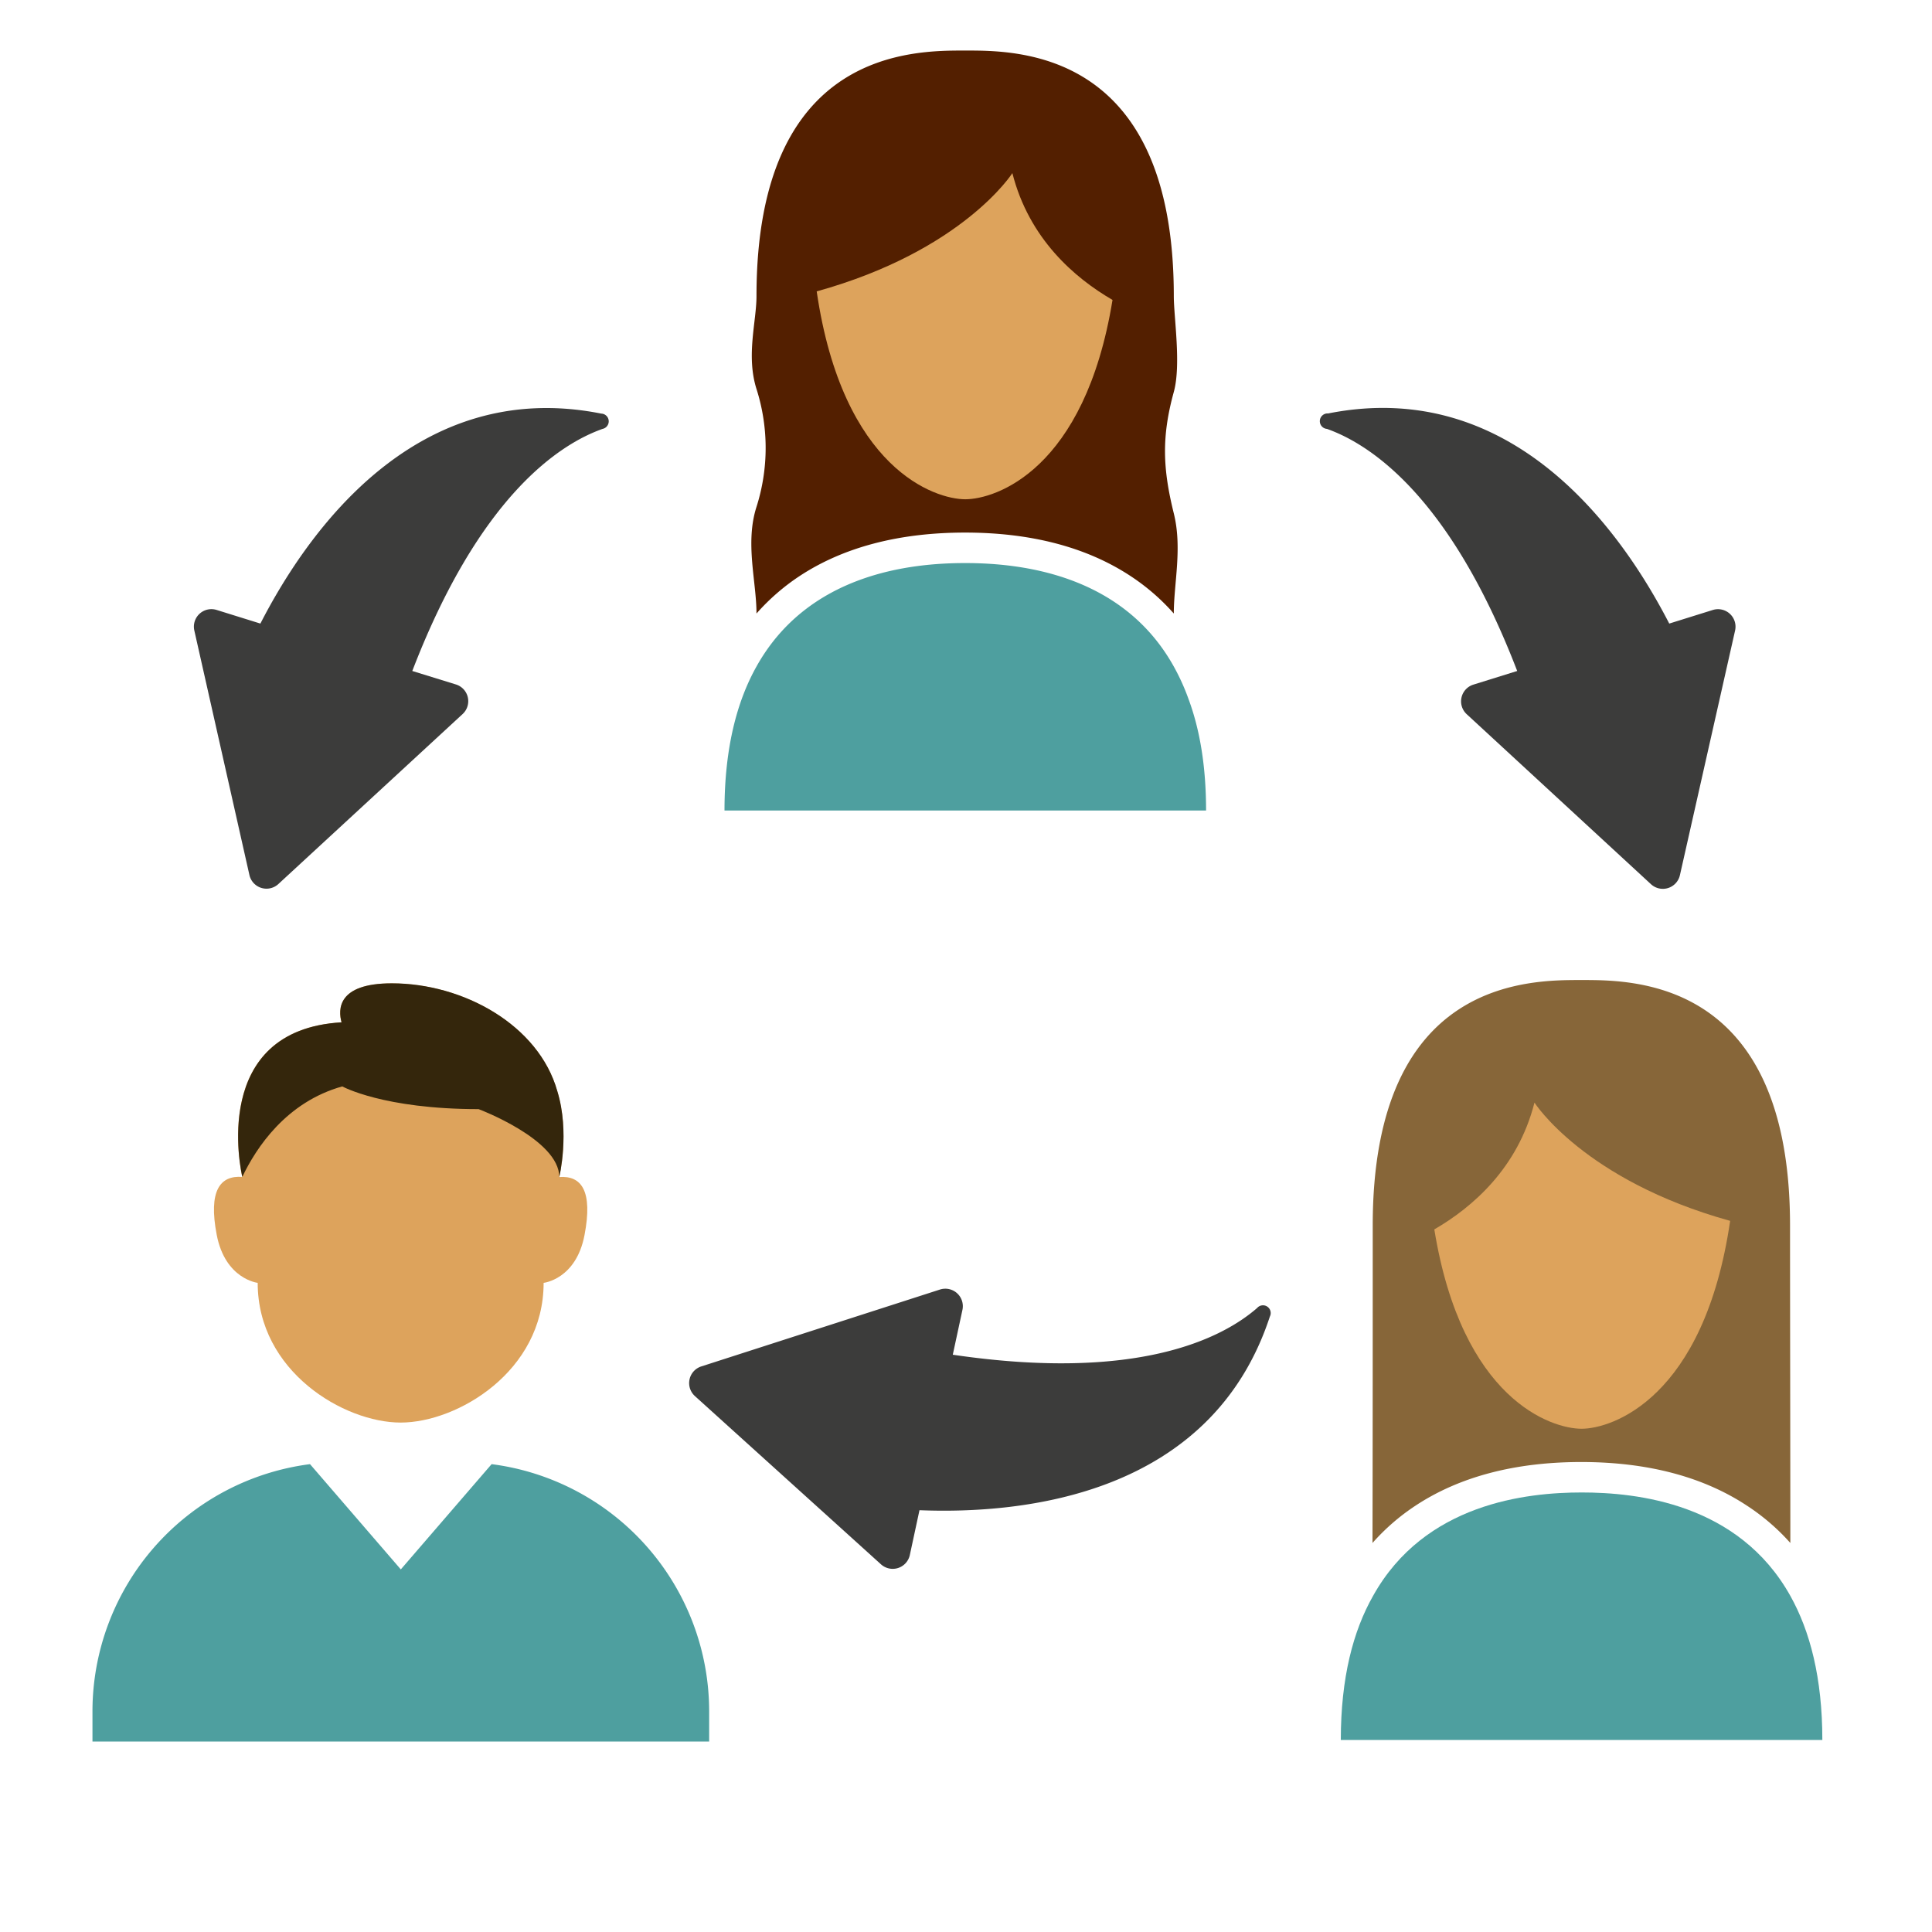
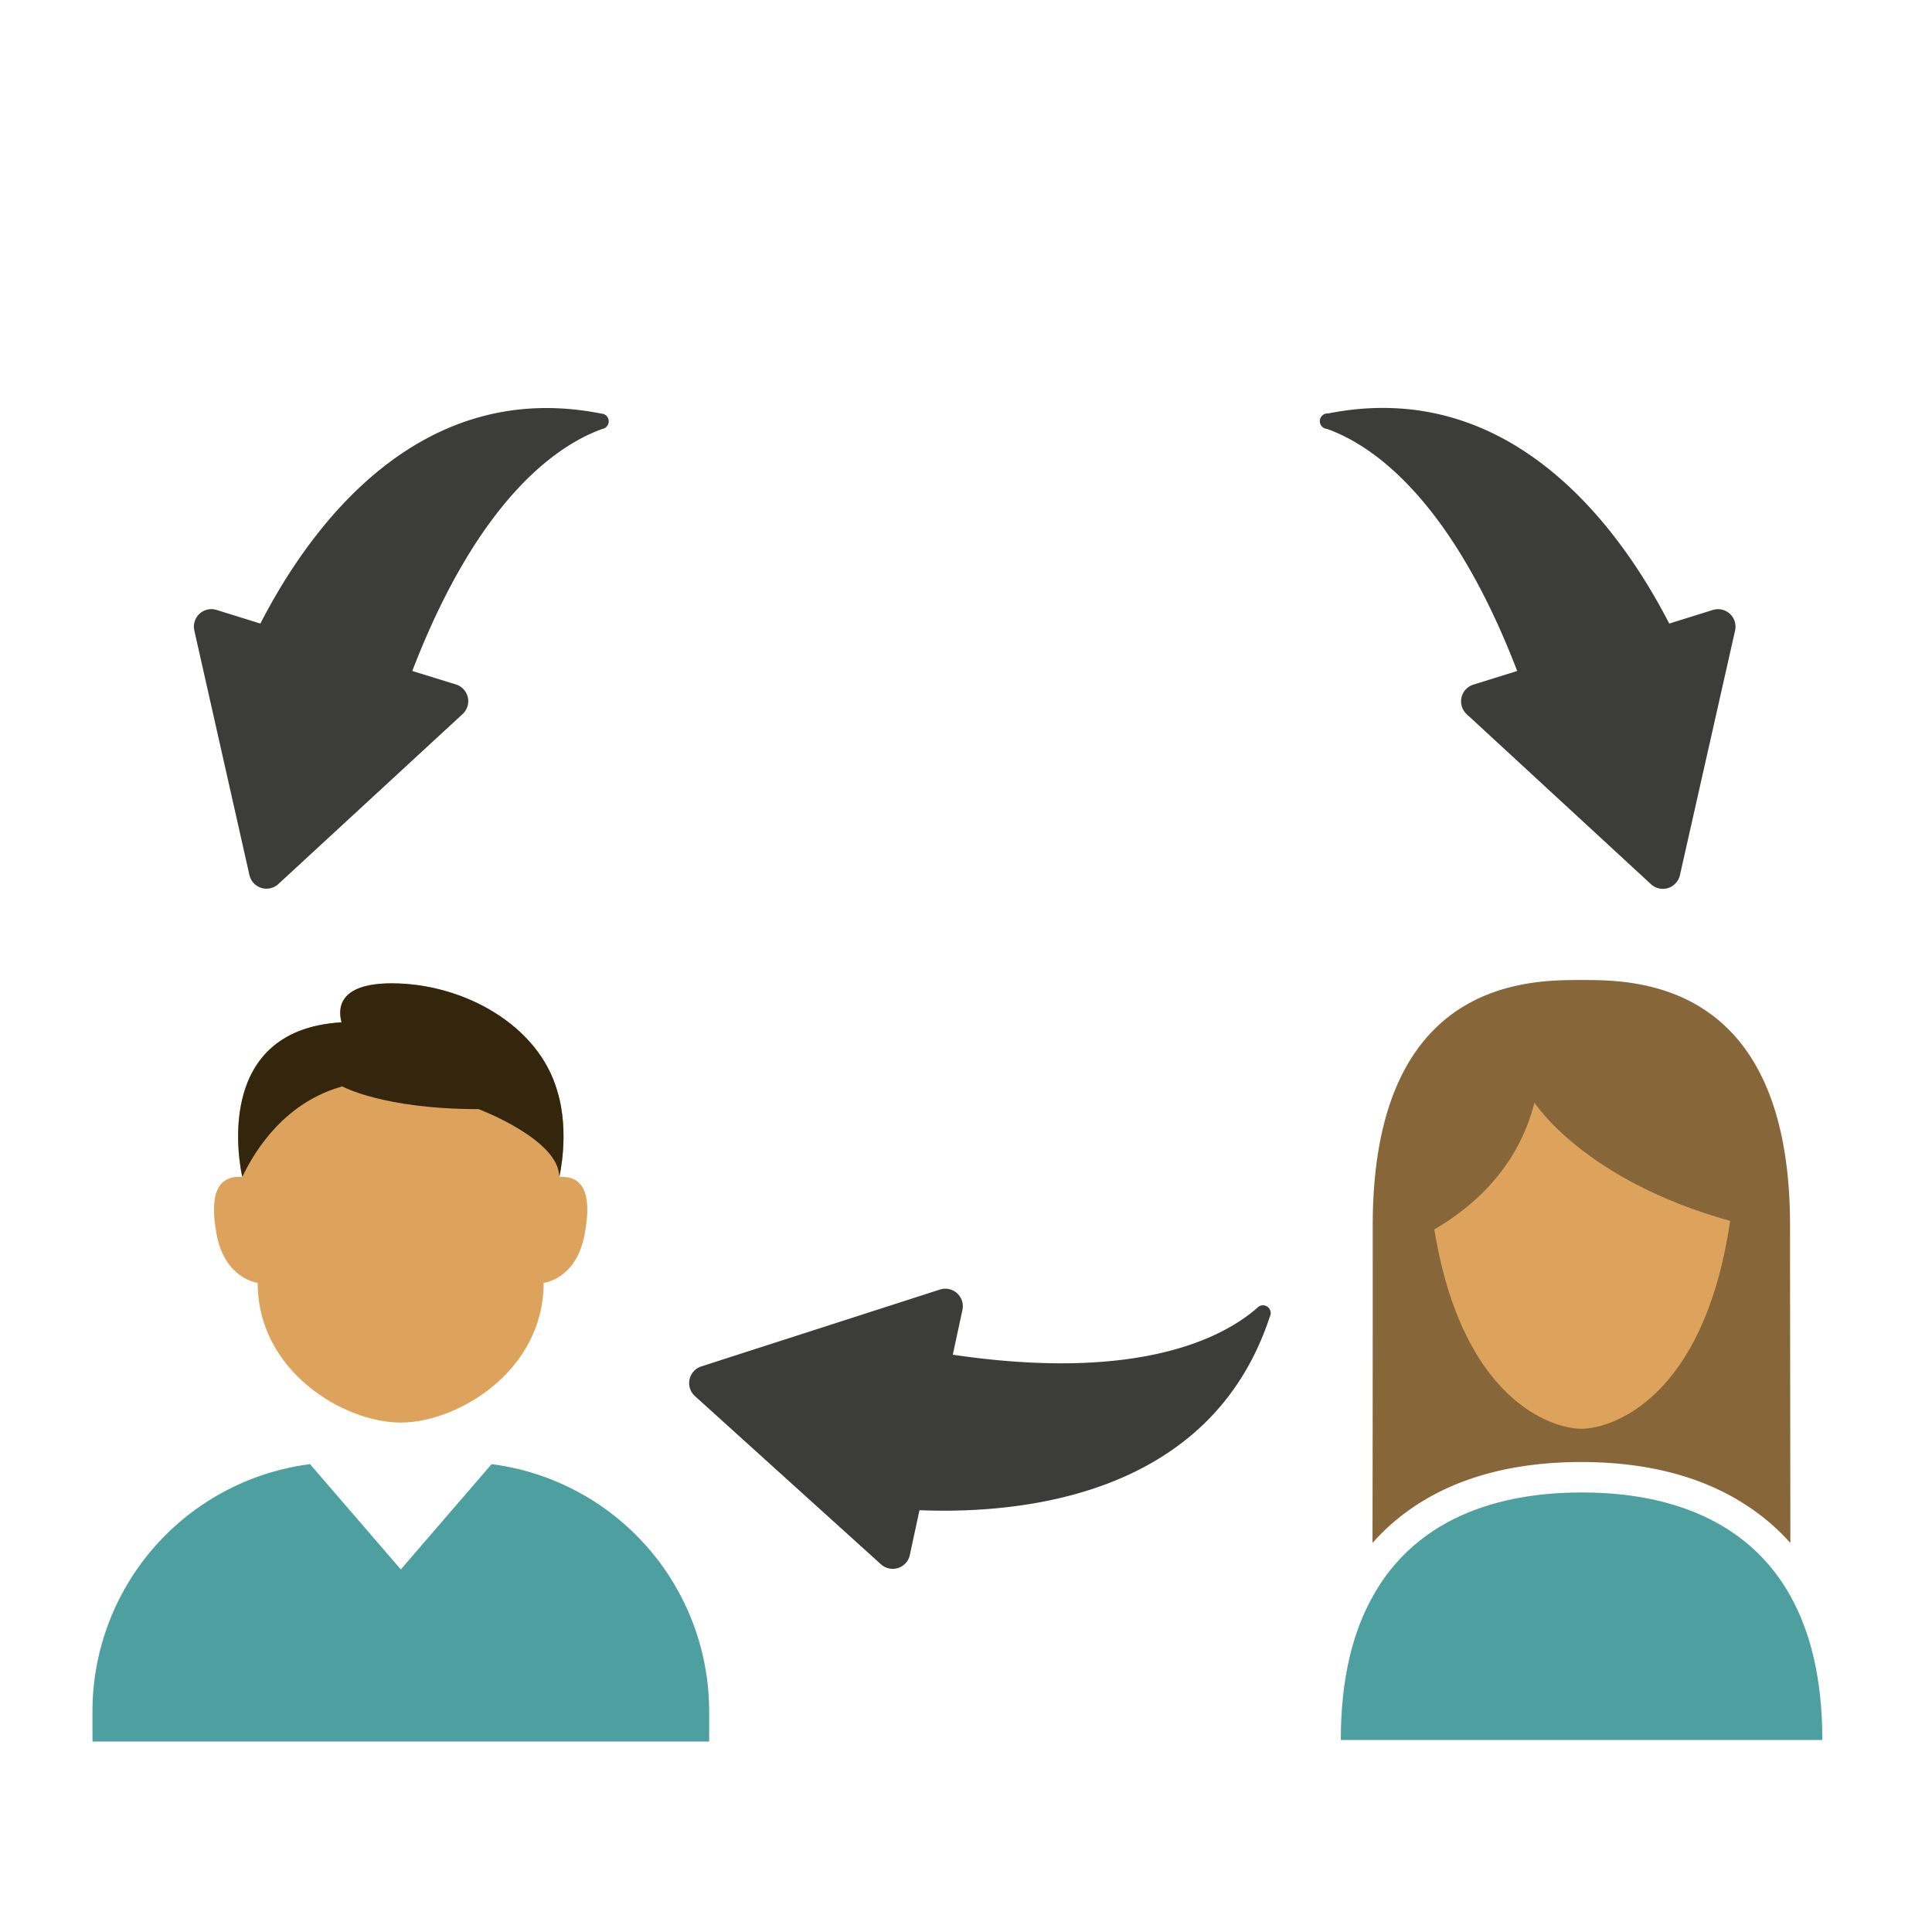
<svg xmlns="http://www.w3.org/2000/svg" id="animated-icons" viewBox="0 0 500 500">
  <defs>
    <style>.cls-1{fill:#3c3c3b;}.cls-2{fill:#4e9f9f;}.cls-3{fill:#dda35c;}.cls-4{fill:#34260c;}.cls-5{fill:#876639;}.cls-6{fill:#531f00;}</style>
  </defs>
  <title>Animated_Icons</title>
  <g id="gestion">
    <path class="cls-1" d="M155.93,111c-11.27,4-31.88,17.52-49.23,62.65L118,177.14a4.53,4.53,0,0,1,1.73,7.65l-47.69,44a4.53,4.53,0,0,1-7.49-2.33L50.29,163.17a4.53,4.53,0,0,1,5.76-5.32l11.34,3.53c12.22-23.82,40.35-63.87,88.22-54.34A2,2,0,0,1,155.93,111Z" />
    <g id="homme-gauche">
      <path id="corps" class="cls-2" d="M127.23,378.92l-23.5,27.24-23.5-27.24a64.54,64.54,0,0,0-56.3,64v7.78H183.53v-7.78A64.54,64.54,0,0,0,127.23,378.92Z" />
      <g id="visage">
        <path class="cls-3" d="M144.74,304.62s2.79-11.54-.54-22.24h0c-4.81-17.1-24.3-27.88-42.82-27.88-14.13,0-13.89,6.84-13,10.09-34.86,2-25.68,40-25.68,40-5.73-.44-8.82,3.53-6.61,15S66.69,332,66.69,332c0,22.93,22.34,36.16,37,36.16s37-13.23,37-36.16c0,0,8.38-.88,10.58-12.35S150.47,304.18,144.74,304.62Z" />
        <path class="cls-4" d="M144.74,304.62c0-9.75-20.88-17.58-20.88-17.58-24.69,0-35.28-5.88-35.28-5.88C74.08,285.22,66.32,297,62.71,304.57c-.37-1.57-8.42-38,25.69-40-.91-3.25-1.16-10.09,13-10.09,18.52,0,38,10.79,42.83,27.88h0C147.53,293.08,144.74,304.62,144.74,304.62Z" />
      </g>
    </g>
    <path class="cls-1" d="M325.34,338.51c-9,7.84-30.93,19.15-78.76,12.09l2.5-11.61a4.53,4.53,0,0,0-5.81-5.26l-61.78,19.9a4.53,4.53,0,0,0-1.65,7.67L228,404.85a4.53,4.53,0,0,0,7.46-2.4l2.5-11.61c26.75,1.07,75.46-3.75,90.68-50.12A2,2,0,0,0,325.34,338.51Z" />
    <g id="femme-droite">
      <path id="corps-2" data-name="corps" class="cls-2" d="M347,450.3H471.62c0-16.11-3.2-28.2-8.27-37.27-13.38-24-39.75-26.78-54-26.78s-40.65,2.79-54,26.76C350.2,422.08,347,434.18,347,450.3Z" />
      <g id="visage-2" data-name="visage">
        <path class="cls-5" d="M463.34,399.32c0-24.91-.08-61.66-.08-82.16,0-63.92-40.62-63.53-54-63.53s-54-.39-54,63.53c0,20.5,0,57.25-.06,82.16a55.71,55.71,0,0,1,11.12-9.65c11.35-7.5,25.78-11.3,42.9-11.3s31.55,3.8,42.9,11.3A56,56,0,0,1,463.34,399.32Z" />
        <path class="cls-3" d="M397.12,285.35s12.76,20.1,50.64,30.61c-6.75,46.09-30.69,53.8-38.45,53.8s-30.93-7.46-38.11-51.59C381,312.49,392.8,302.37,397.12,285.35Z" />
      </g>
    </g>
    <path class="cls-1" d="M343.42,111c11.27,4,31.88,17.52,49.23,62.65l-11.34,3.53a4.53,4.53,0,0,0-1.73,7.65l47.69,44a4.53,4.53,0,0,0,7.49-2.33l14.28-63.32a4.53,4.53,0,0,0-5.76-5.32L432,161.38C419.73,137.55,391.6,97.51,343.73,107A2,2,0,0,0,343.42,111Z" />
    <g id="femme-haut">
-       <path id="corps-3" data-name="corps" class="cls-2" d="M312.13,209.76H187.5c0-16.11,3.2-28.2,8.27-37.26,13.38-24,39.75-26.78,54-26.78s40.65,2.79,54,26.76a56.48,56.48,0,0,1,3.83,8.46C310.49,188.72,312.13,198.21,312.13,209.76Z" />
      <g id="visage-3" data-name="visage">
-         <path class="cls-6" d="M195.78,158.78c0-8.24-3-18.26,0-27.6a50.31,50.31,0,0,0,0-30.51c-2.73-8.67,0-17.42,0-24.06,0-63.92,40.62-63.53,54-63.53s54-.39,54,63.53c0,5.5,1.94,17.79,0,24.83-3.22,11.69-2.84,19.93,0,31.43,2.23,8.95,0,18.14,0,25.91a55.71,55.71,0,0,0-11.12-9.65c-11.35-7.5-25.78-11.3-42.9-11.3s-31.55,3.8-42.9,11.3A56,56,0,0,0,195.78,158.78Z" />
-         <path class="cls-3" d="M262,44.8s-12.76,20.1-50.64,30.61c6.75,46.09,30.69,53.8,38.45,53.8s30.93-7.46,38.11-51.59C278.13,71.94,266.33,61.82,262,44.8Z" />
-       </g>
+         </g>
    </g>
  </g>
</svg>